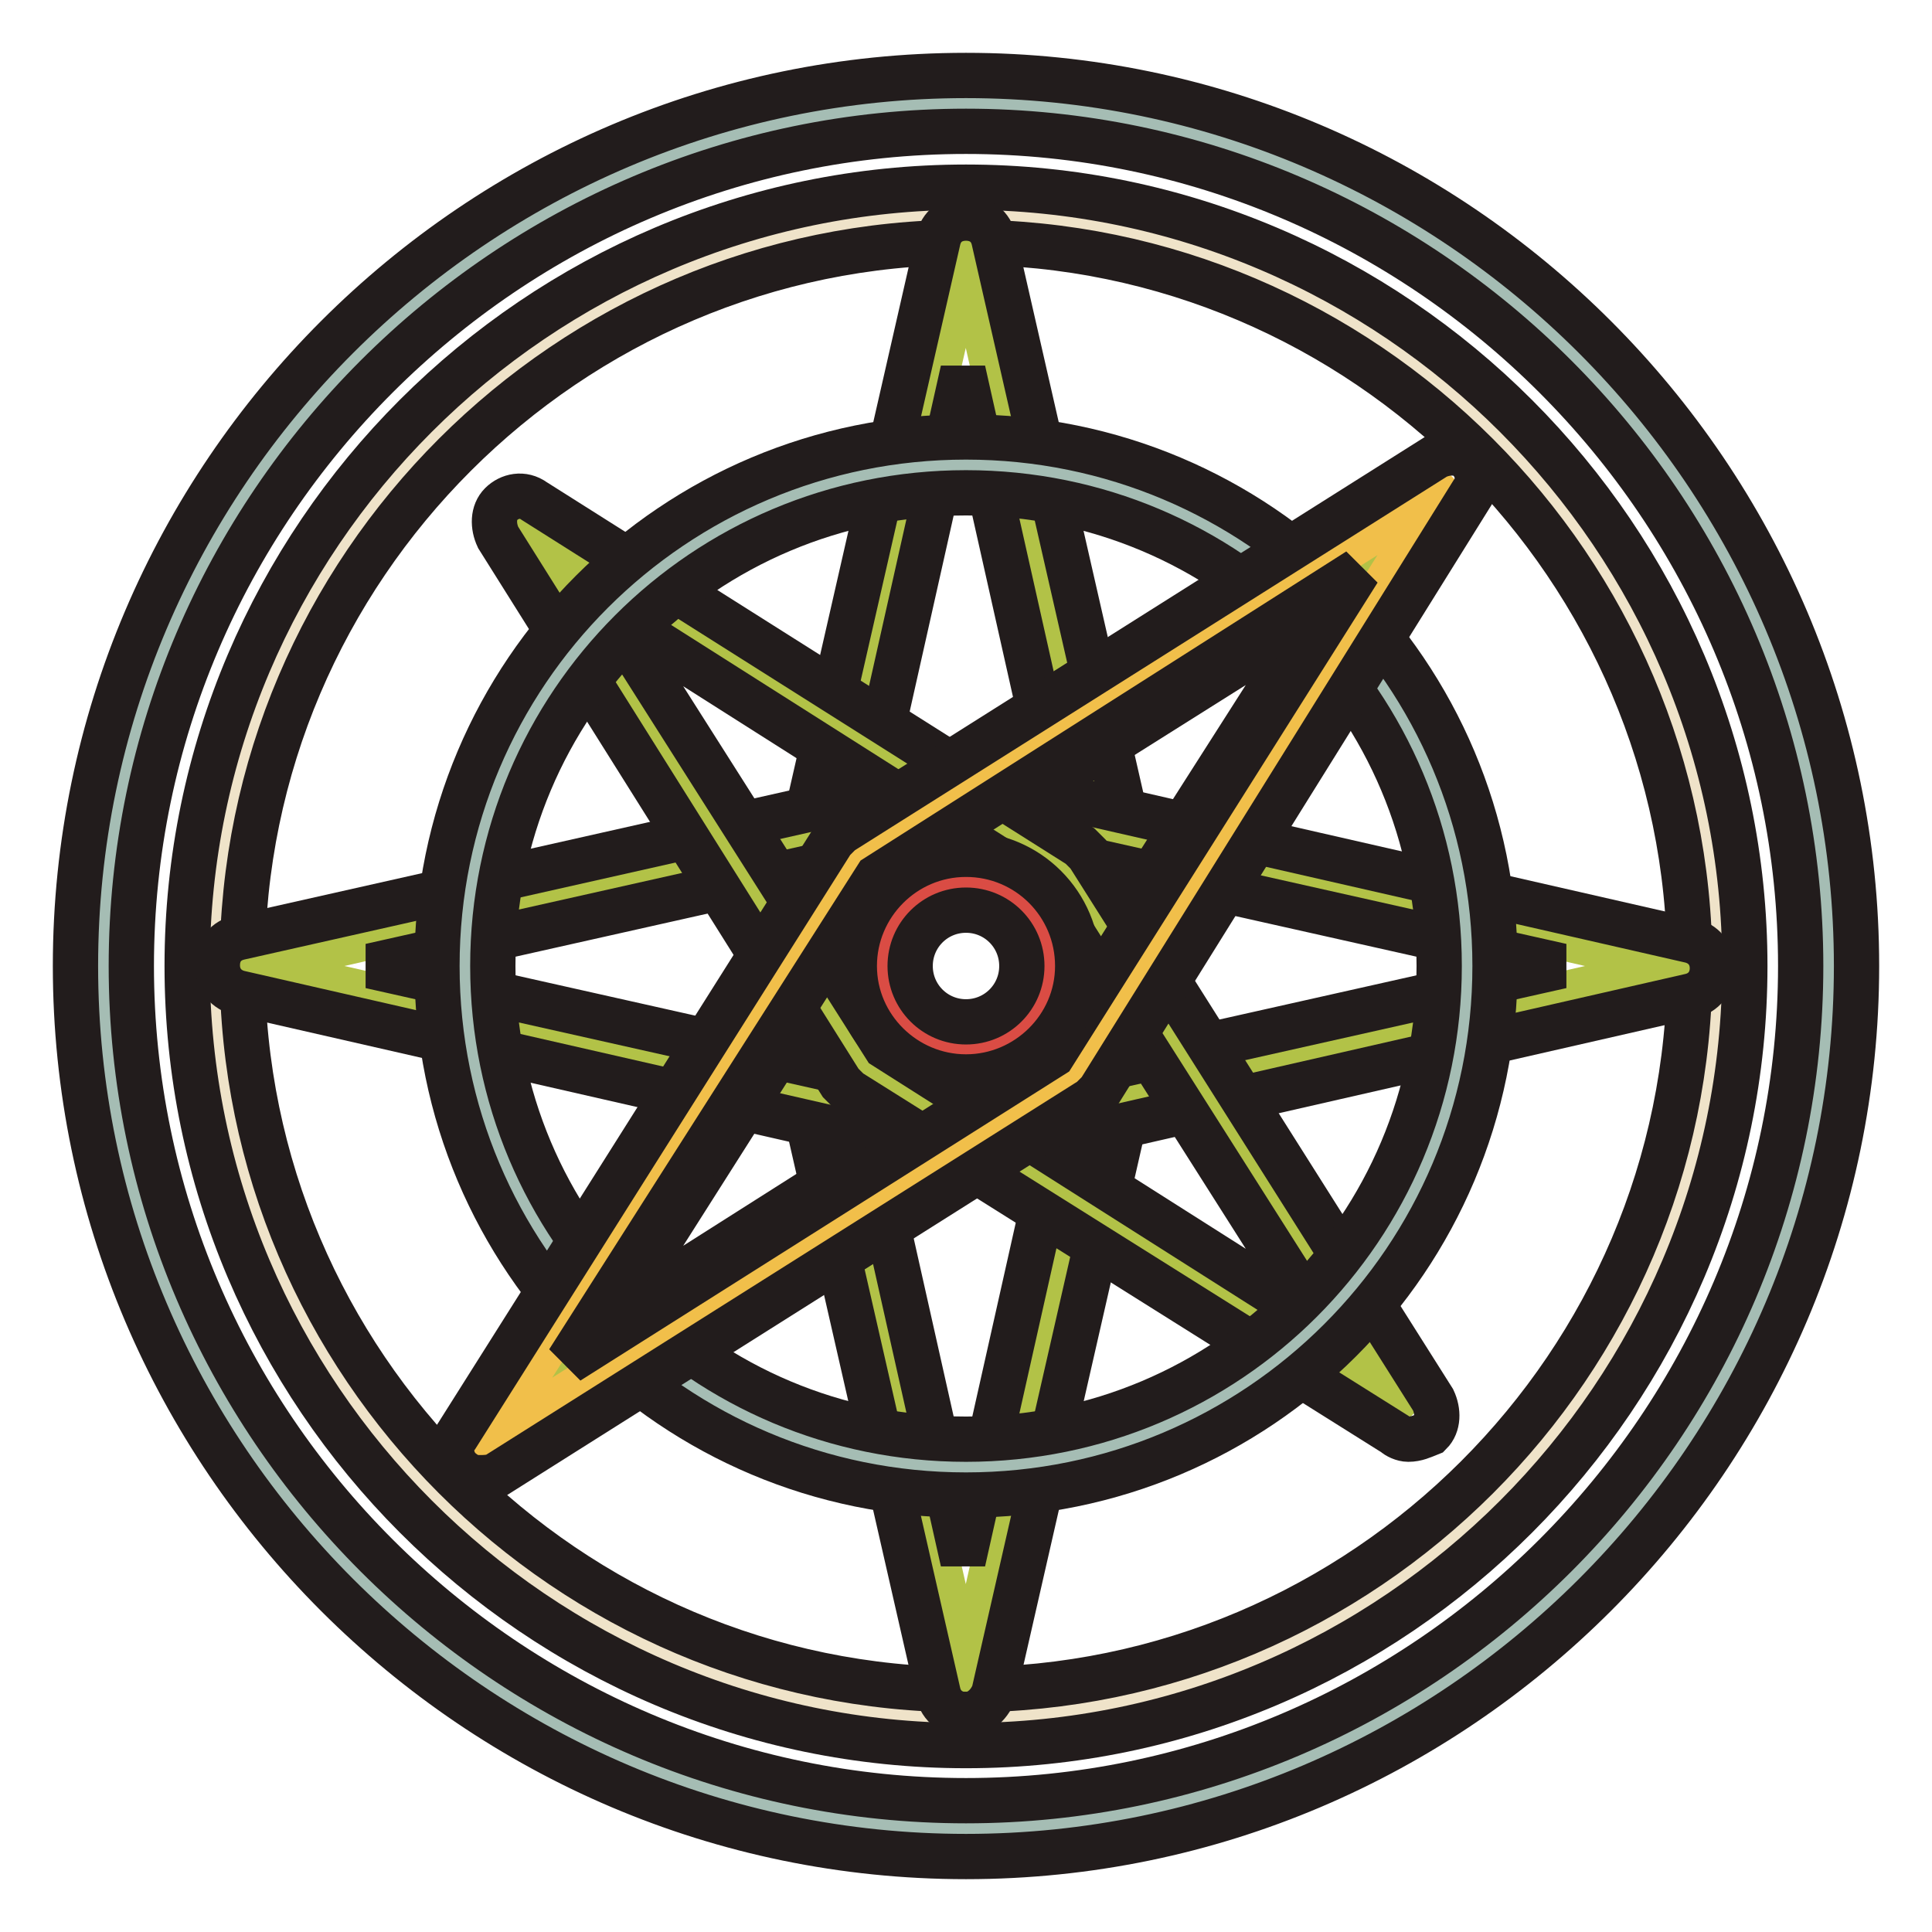
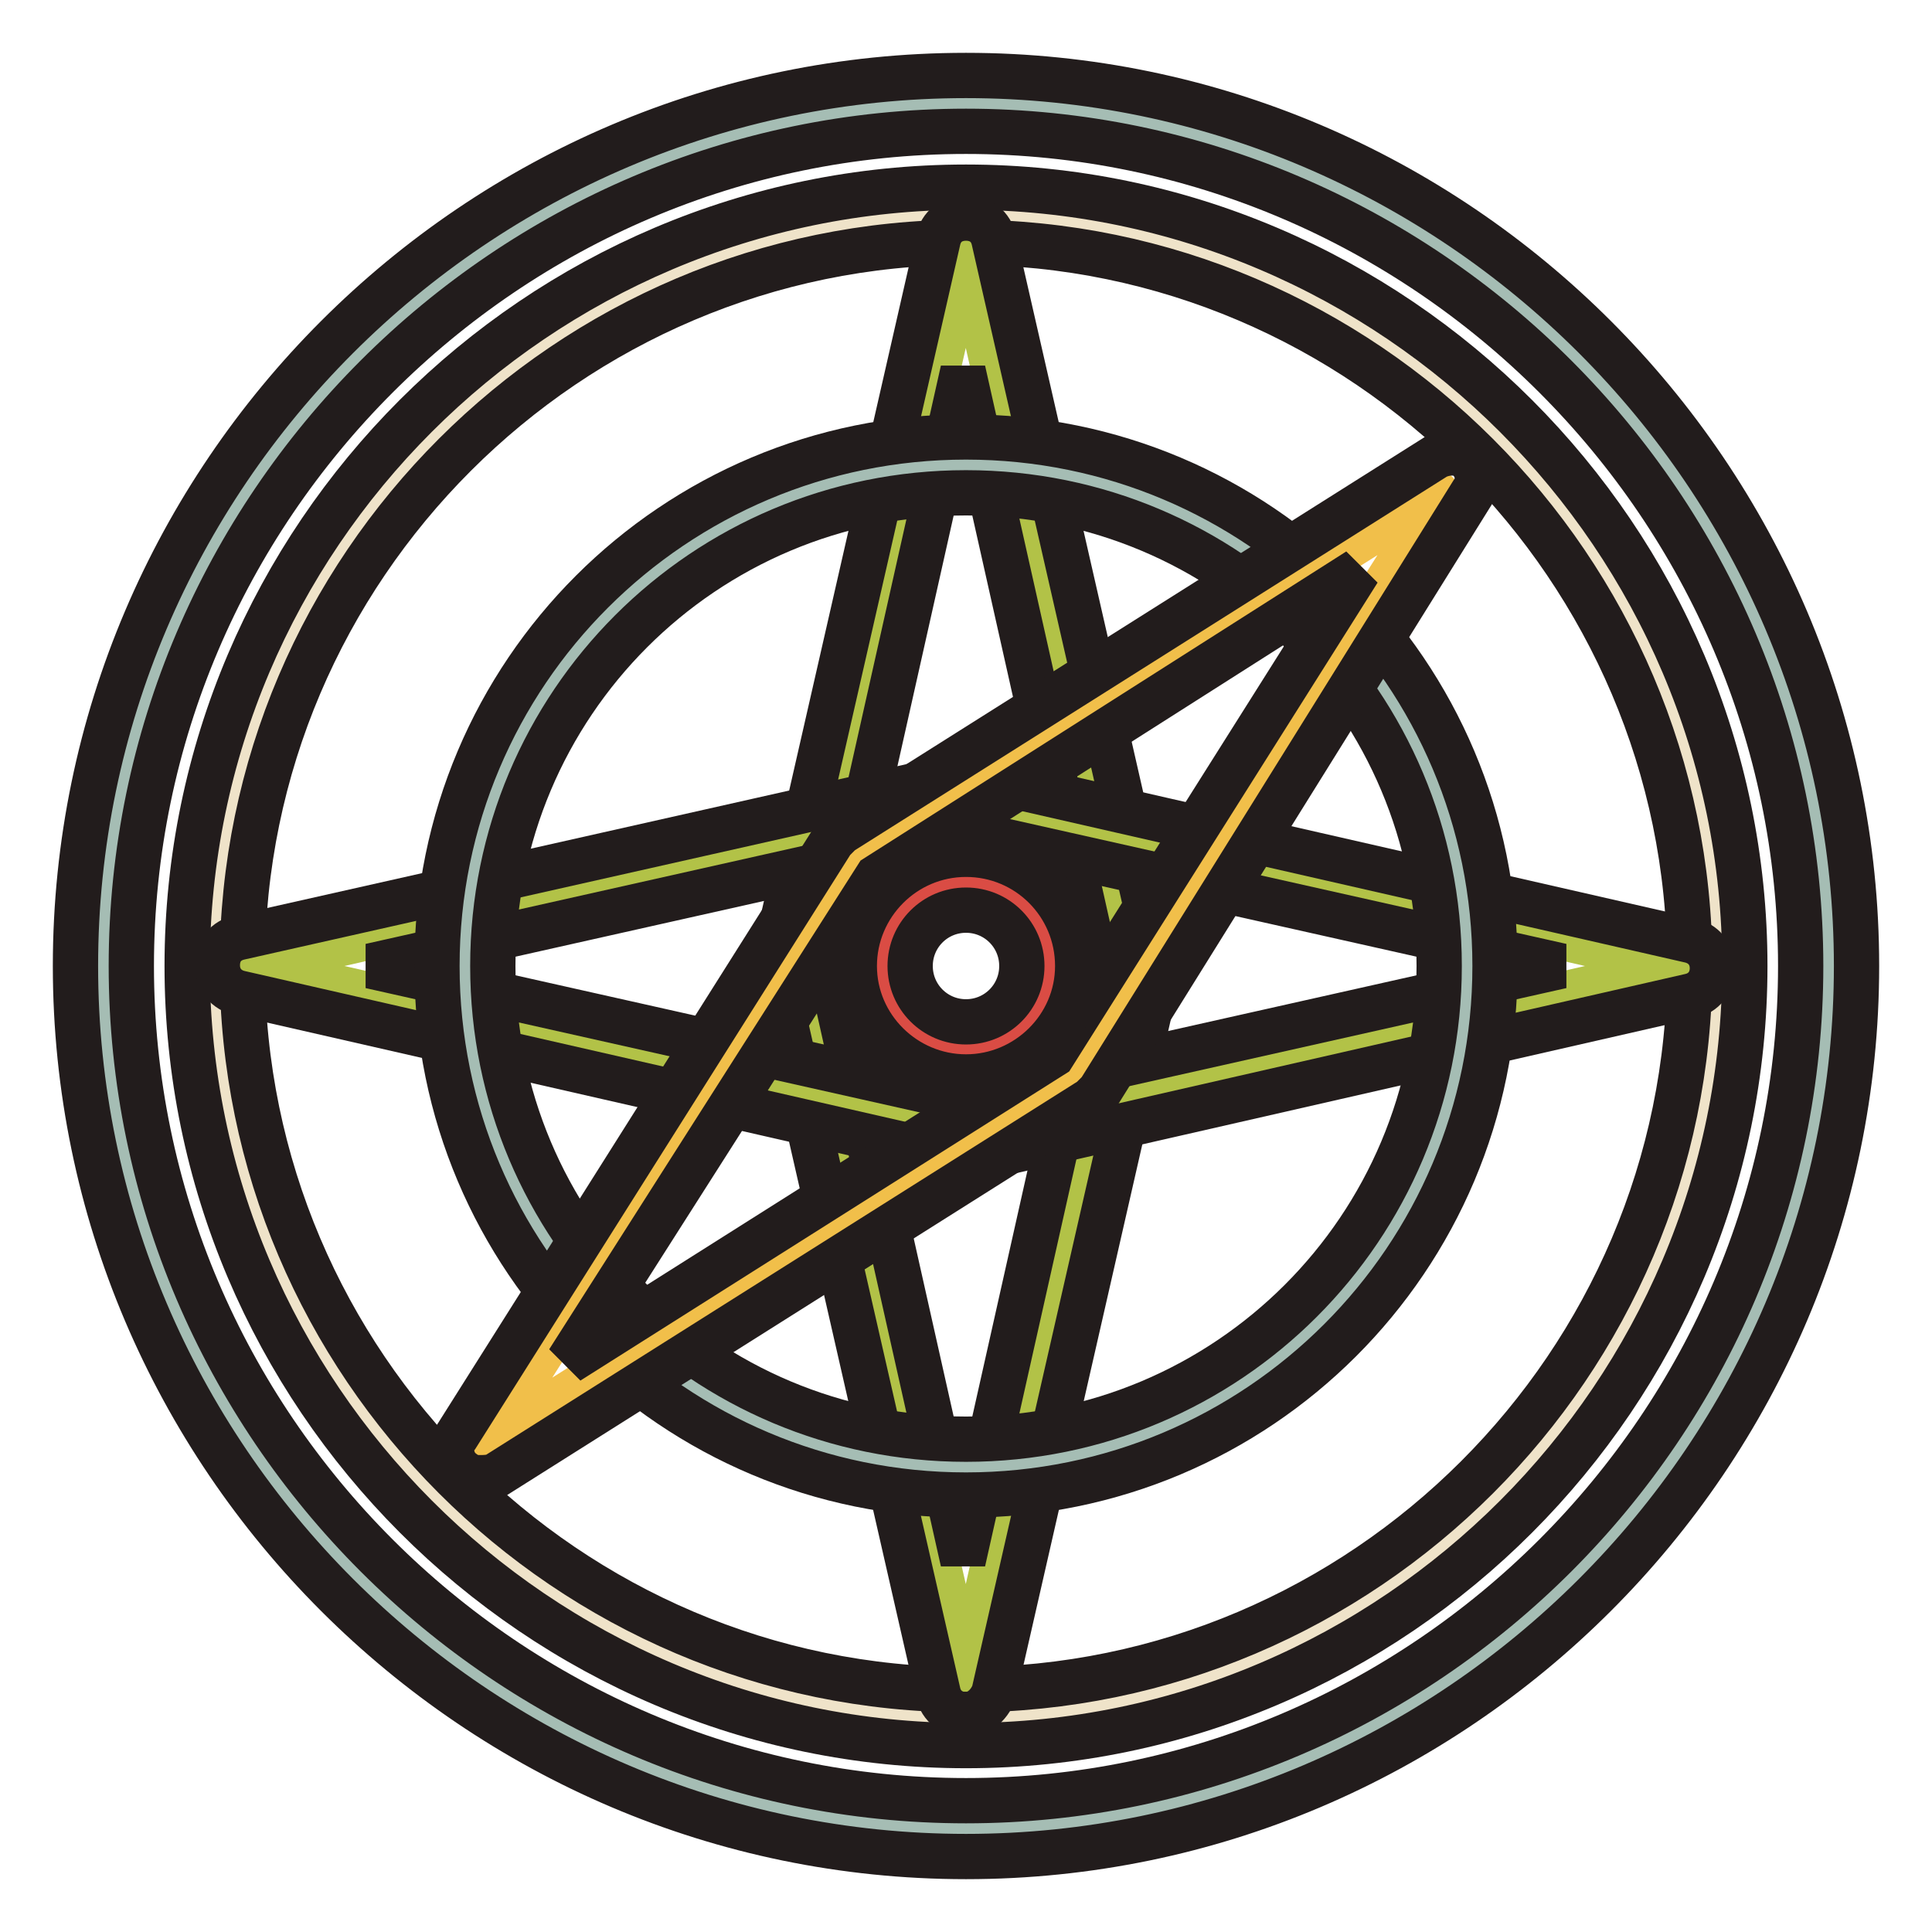
<svg xmlns="http://www.w3.org/2000/svg" version="1.1" x="0px" y="0px" viewBox="0 0 256 256" enable-background="new 0 0 256 256" xml:space="preserve">
  <g>
    <path stroke-width="6" fill-opacity="0" stroke="#a5bdb4" d="M13.7,128c0,63.1,51.2,114.3,114.3,114.3c63.1,0,114.3-51.2,114.3-114.3S191.1,13.7,128,13.7 C64.9,13.7,13.7,64.9,13.7,128z" />
    <path stroke-width="6" fill-opacity="0" stroke="#221c1c" d="M128,246c-64.9,0-118-53.1-118-118C10,63.1,63.1,10,128,10c64.9,0,118,53.1,118,118 C246,192.9,192.9,246,128,246z M128,17.4C67.2,17.4,17.4,67.2,17.4,128c0,60.8,49.8,110.6,110.6,110.6S238.6,188.8,238.6,128 C238.6,67.2,188.8,17.4,128,17.4z" />
    <path stroke-width="6" fill-opacity="0" stroke="#efe3c9" d="M28.4,128c0,55,44.5,99.6,99.5,99.6c55,0,99.6-44.5,99.6-99.5c0,0,0,0,0-0.1c0-55-44.6-99.6-99.6-99.6 C73,28.4,28.4,73,28.4,128L28.4,128z" />
    <path stroke-width="6" fill-opacity="0" stroke="#221c1c" d="M128,231.3c-56.8,0-103.2-46.5-103.2-103.3C24.8,71.2,71.2,24.8,128,24.8c56.8,0,103.2,46.5,103.2,103.2 C231.2,184.8,184.8,231.3,128,231.3z M128,32.1c-52.7,0-95.9,43.1-95.9,95.9c0,52.7,43.1,95.9,95.9,95.9 c52.7,0,95.9-43.1,95.9-95.9C223.9,75.3,180.7,32.1,128,32.1z" />
    <path stroke-width="6" fill-opacity="0" stroke="#b2c247" d="M128,223.5L106.2,128L128,32.5l21.4,95.5L128,223.5z" />
    <path stroke-width="6" fill-opacity="0" stroke="#221c1c" d="M128,227.2c-1.8,0-3.3-1.1-3.7-2.9l-21.8-95.5v-1.5l21.8-95.5c0.4-1.8,1.8-2.9,3.7-2.9s3.3,1.1,3.7,2.9 l21.8,95.5v1.5l-21.8,95.5C131,226.1,129.5,227.2,128,227.2z M109.9,128l17.7,78.9l17.7-78.9l-17.7-78.9L109.9,128z" />
    <path stroke-width="6" fill-opacity="0" stroke="#b2c247" d="M32.1,128l95.9-21.8l95.5,21.8L128,149.8L32.1,128z" />
    <path stroke-width="6" fill-opacity="0" stroke="#221c1c" d="M128,153.4h-0.7l-95.5-21.8c-1.8-0.4-3-1.8-3-3.7s1.1-3.3,3-3.7l95.1-21.4h1.5l95.5,21.8 c1.8,0.4,3,1.8,3,3.7c0,1.8-1.1,3.3-3,3.7l-95.5,21.8C128.4,153.1,128,153.4,128,153.4L128,153.4z M49.1,128l78.9,17.7l78.9-17.7 L128,110.3L49.1,128z" />
-     <path stroke-width="6" fill-opacity="0" stroke="#b2c247" d="M69,187l45.7-72.3L186.6,69l-45.4,72.3L69,187z" />
-     <path stroke-width="6" fill-opacity="0" stroke="#221c1c" d="M69,190.7c-1.1,0-1.8-0.4-2.6-1.1c-1.1-1.1-1.5-2.9-0.4-4.4l45.7-72.3l1.1-1.1L185.2,66 c1.5-0.7,3.3-0.7,4.4,0.4c1.1,1.1,1.5,2.9,0.4,4.4l-45.7,72.3l-1.1,1.1l-72.3,45.7C70.5,190.3,69.7,190.7,69,190.7z M117.3,117.3 l-36.5,57.5l57.5-36.5l36.5-57.2L117.3,117.3z" />
-     <path stroke-width="6" fill-opacity="0" stroke="#b2c247" d="M69,69l72.3,45.7l45.4,72.3l-71.9-45.7L69,69z" />
-     <path stroke-width="6" fill-opacity="0" stroke="#221c1c" d="M186.6,190.7c-0.7,0-1.5-0.4-1.8-0.7l-72.3-45.4l-1.1-1.1L66,71.2c-0.7-1.5-0.7-3.3,0.4-4.4 s2.9-1.5,4.4-0.4l72.3,45.7l1.1,1.1l45.7,72.3c0.7,1.5,0.7,3.3-0.4,4.4C188.5,190.3,187.7,190.7,186.6,190.7L186.6,190.7z  M117.3,138.7l57.5,36.5l-36.5-57.5L80.8,81.2L117.3,138.7z" />
    <path stroke-width="6" fill-opacity="0" stroke="#a5bdb4" d="M61.6,128c0,36.7,29.7,66.4,66.4,66.4c36.7,0,66.4-29.7,66.4-66.4c0-36.7-29.7-66.4-66.4-66.4 C91.3,61.6,61.6,91.3,61.6,128z" />
    <path stroke-width="6" fill-opacity="0" stroke="#221c1c" d="M128,198.1c-38.7,0-70.1-31.3-70.1-70.1S89.3,57.9,128,57.9c38.7,0,70.1,31.3,70.1,70.1 S166.7,198.1,128,198.1z M128,65.3c-34.7,0-62.7,28-62.7,62.7c0,34.7,28,62.7,62.7,62.7c34.7,0,62.7-28,62.7-62.7 C190.7,93.3,162.7,65.3,128,65.3z" />
    <path stroke-width="6" fill-opacity="0" stroke="#f1bf4a" d="M63.5,192.2l49.8-78.5l78.9-49.8l-49.8,78.5L63.5,192.2z" />
    <path stroke-width="6" fill-opacity="0" stroke="#221c1c" d="M63.5,195.8c-1.1,0-1.8-0.4-2.6-1.1c-1.1-1.1-1.5-3-0.4-4.4l49.8-78.9l1.1-1.1l78.9-49.8 c1.5-0.7,3.3-0.7,4.4,0.4c1.1,1.1,1.5,2.9,0.4,4.4l-49.4,79.3l-1.1,1.1l-78.9,49.8C64.9,195.8,64.2,195.8,63.5,195.8z M116.2,116.2 l-40.9,64.2l64.2-40.6L180,75.6L116.2,116.2L116.2,116.2z" />
    <path stroke-width="6" fill-opacity="0" stroke="#da4c44" d="M116.9,128c0,6.1,5,11.1,11.1,11.1c6.1,0,11.1-5,11.1-11.1c0-6.1-4.9-11.1-11.1-11.1 C121.9,116.9,116.9,121.9,116.9,128C116.9,128,116.9,128,116.9,128z" />
    <path stroke-width="6" fill-opacity="0" stroke="#221c1c" d="M128,142.7c-8.1,0-14.8-6.6-14.8-14.7c0-8.1,6.6-14.8,14.8-14.8s14.8,6.6,14.8,14.8 C142.8,136.1,136.1,142.7,128,142.7z M128,120.6c-4.1,0-7.4,3.3-7.4,7.4c0,4.1,3.3,7.4,7.4,7.4c4.1,0,7.4-3.3,7.4-7.4 C135.4,123.9,132.1,120.6,128,120.6z" />
  </g>
</svg>